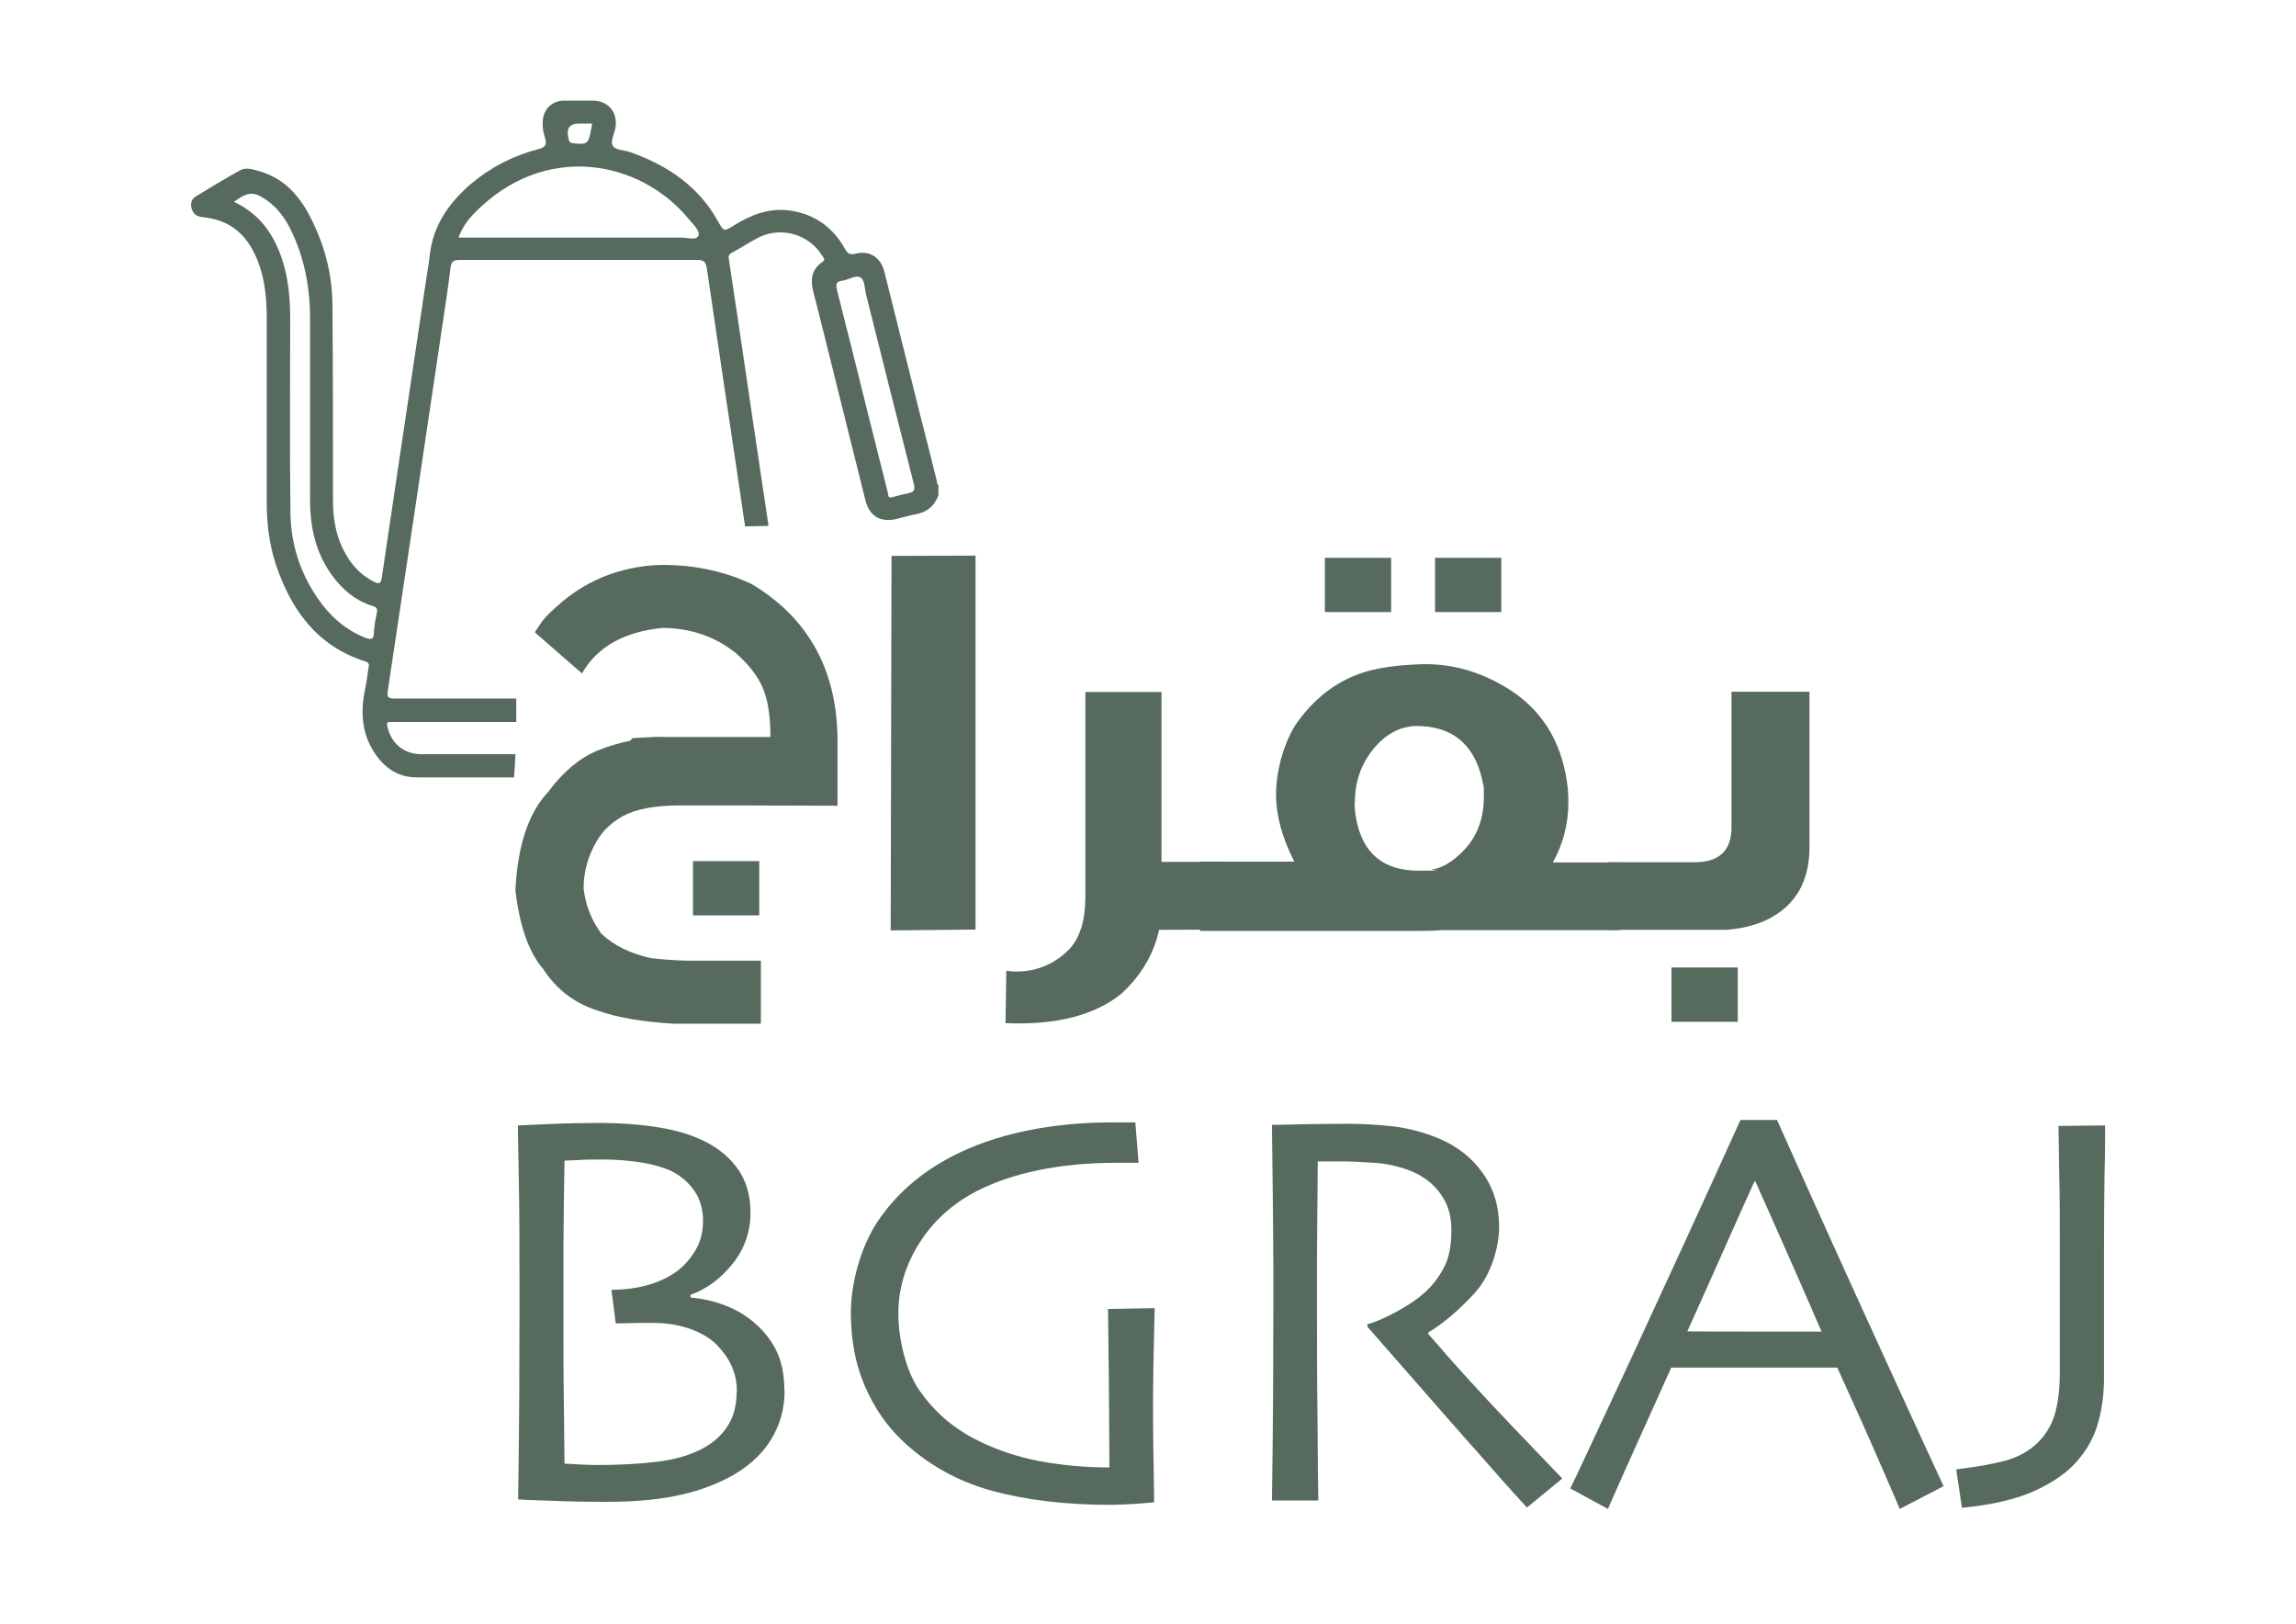
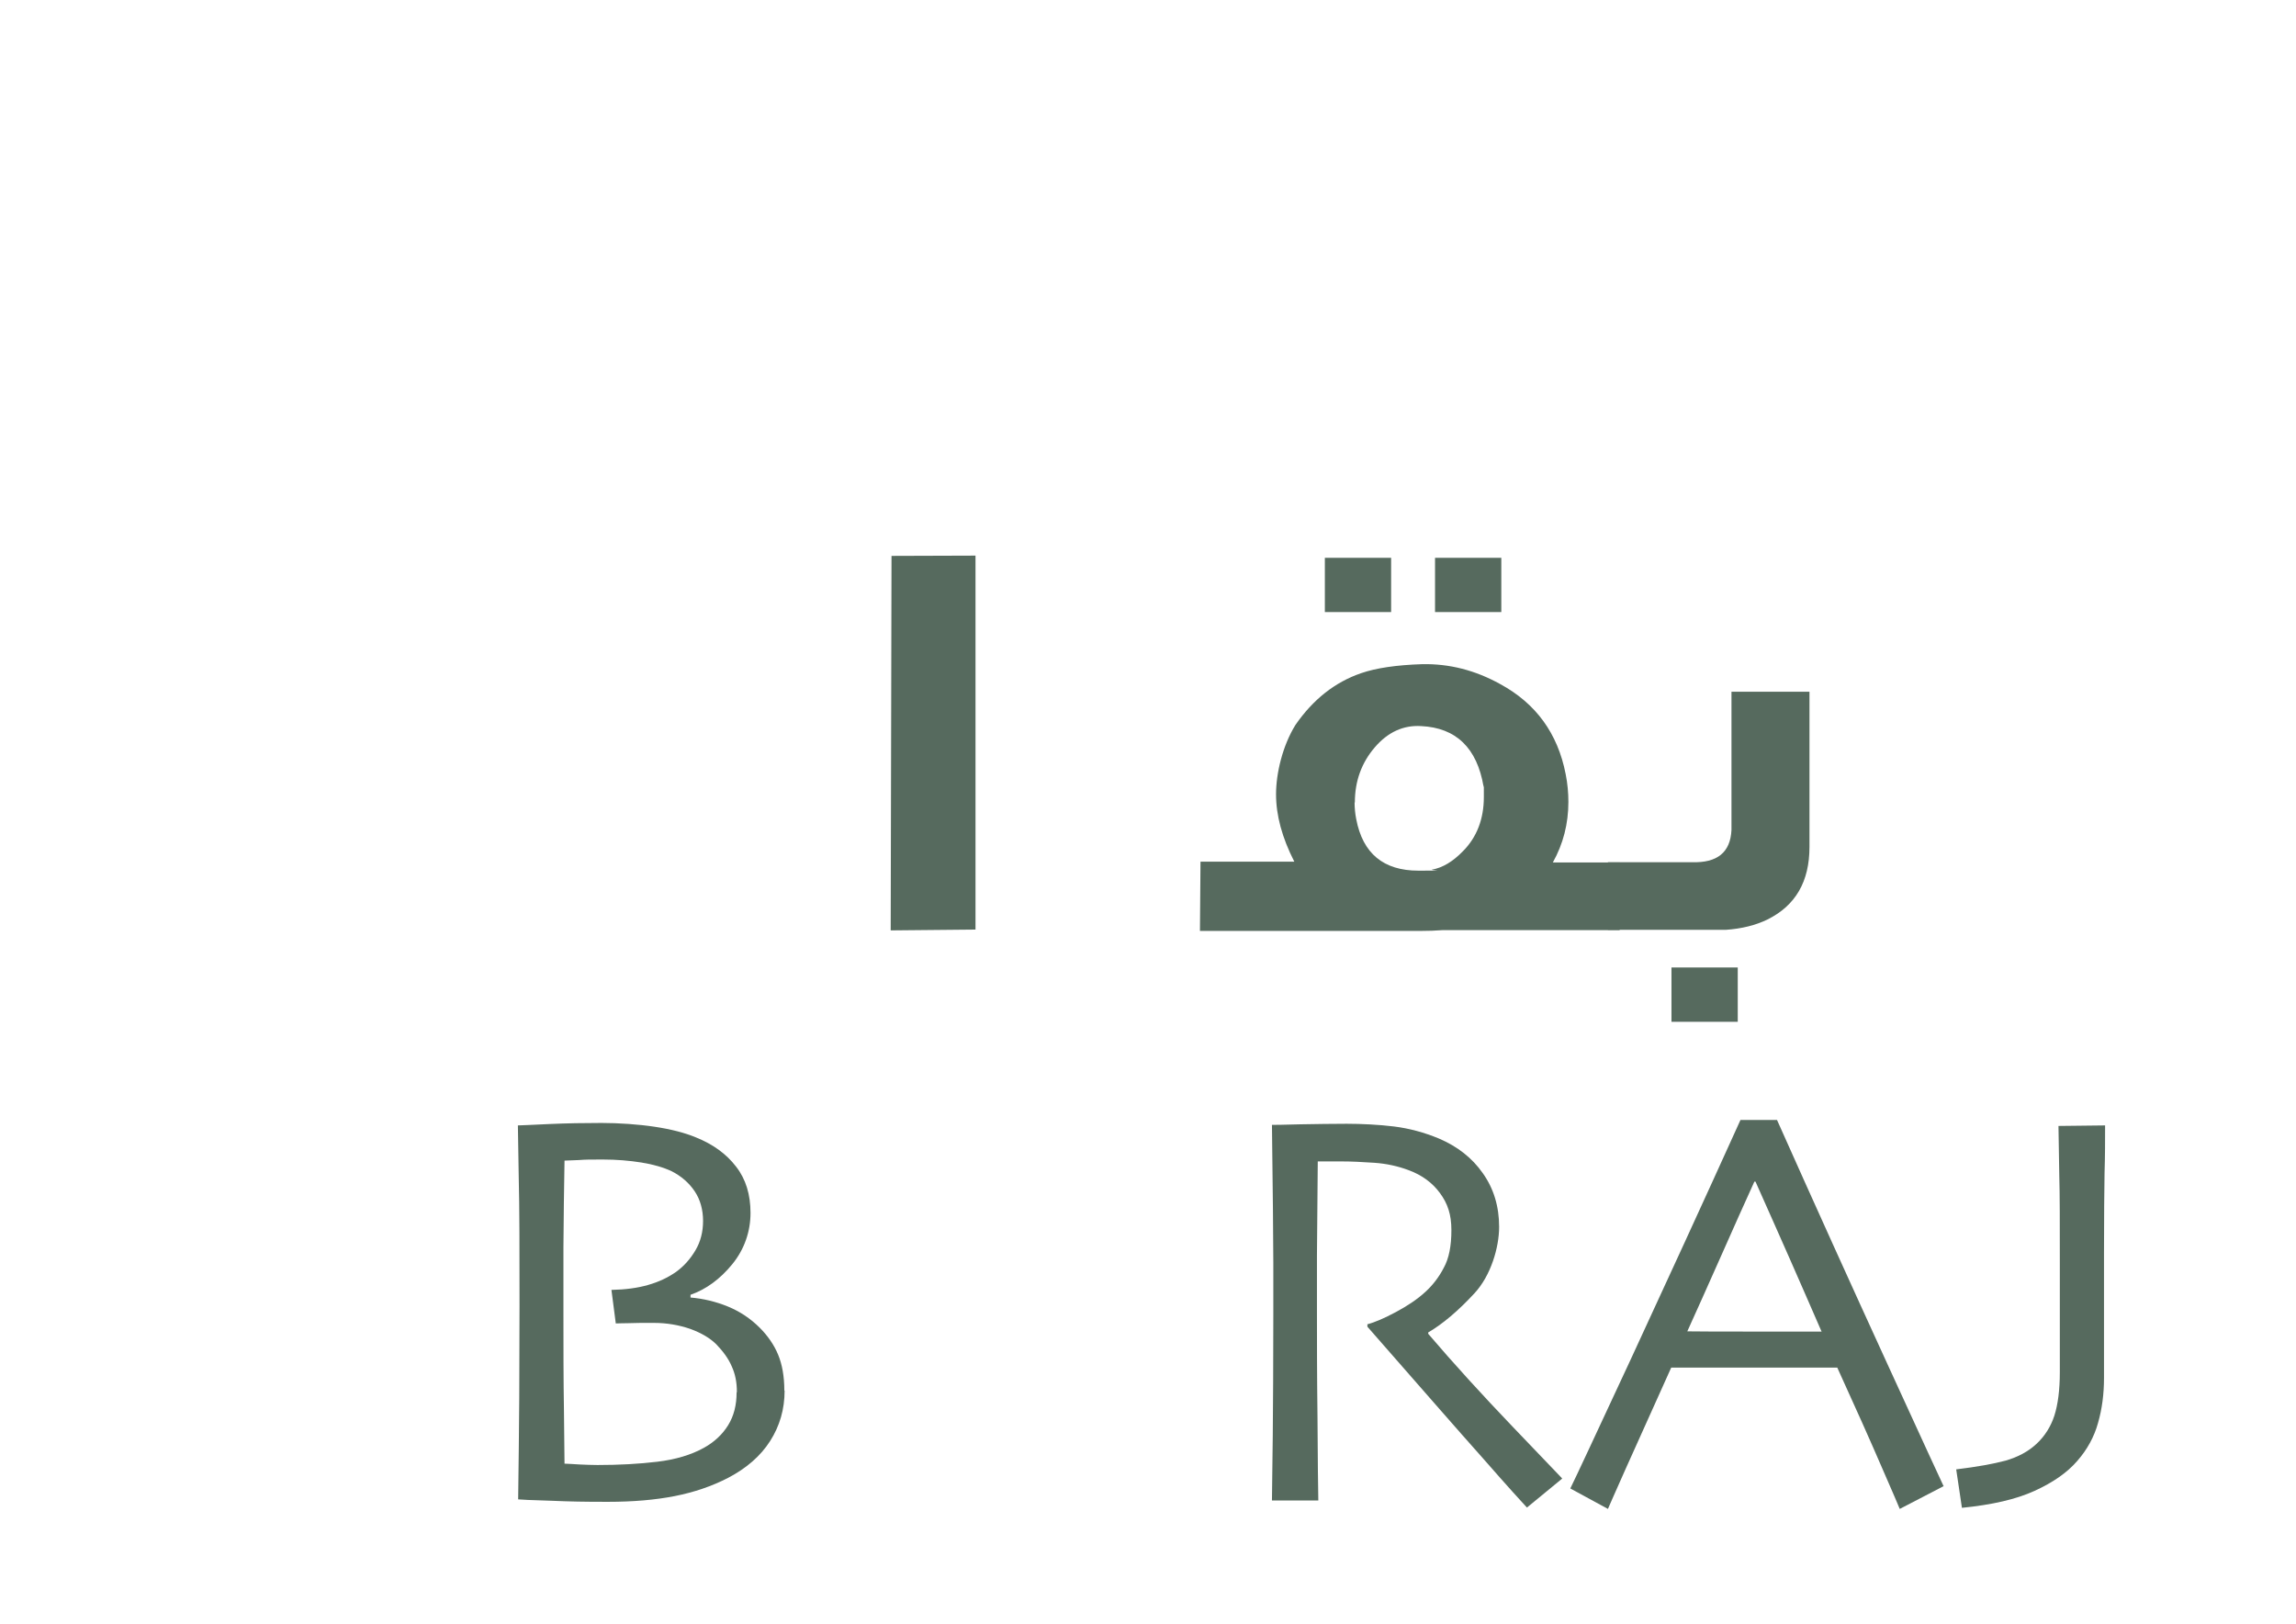
<svg xmlns="http://www.w3.org/2000/svg" id="Layer_1" data-name="Layer 1" version="1.1" viewBox="0 0 841.9 595.3">
  <defs>
    <style>
      .cls-1 {
        fill: #566a5e;
        stroke-width: 0px;
      }
    </style>
  </defs>
-   <path class="cls-1" d="M237.9,270.3c2.1-.2,4.3-.2,6.4-.1h38.2c0-6.3-.6-11.9-2.2-16.4-1.5-4.6-4.9-9.4-10.3-14.2-7.6-6.2-16.6-9.3-27-9.4-14.1,1.4-24,6.9-29.6,16.7l-17.3-15.1c1-1.4,1.8-2.7,2.6-3.9,1.7-2.2,4.4-4.7,7.8-7.6,9.5-7.8,20.7-12.2,33.6-13.1,12.7-.5,24.4,1.8,35.3,6.8,20.7,12.3,31.3,31.1,31.7,56.4v25c-.1,0-33.7-.1-33.7-.1h-24.4c-9.1,0-16,1.4-20.6,3.9-4.4,2.5-7.6,5.6-9.6,9.2-3.2,5.4-4.8,11.2-4.8,17.3.7,6.2,2.9,11.7,6.5,16.6,4.5,4.3,10.6,7.3,18.3,9,6.5.7,12.1,1,16.8.9h23.4v23.1h-32.2c-11.2-.7-20.2-2.2-27-4.6-8.7-2.6-15.6-7.7-20.6-15.4-5.3-6.2-8.7-15.8-10.2-28.9.8-16.4,4.8-28.5,12.2-36.3,5.2-7,11-11.9,17.3-14.7,4.2-1.7,8.3-3,12.5-3.8l1-1M254.3,315.7h24.1v19.9h-24.3v-19.9Z" />
  <polygon class="cls-1" points="326.9 203.8 357.7 203.7 357.7 340.8 326.6 341.1 326.9 203.8" />
-   <path class="cls-1" d="M425,340.9c-1.9,8.9-6.6,16.8-13.9,23.5-9.9,7.9-24,11.5-42.4,10.7l.3-19.2c1.3.2,2.5.3,3.6.3,7.6,0,14.2-2.8,19.6-8.3,3.9-4.3,5.8-10.7,5.8-19.3v-74.9h27.9v62.3h21.4v24.8" />
  <path class="cls-1" d="M440.2,315.9h34.4c-4.5-8.8-6.7-17-6.7-24.7s2.4-17.8,7.1-25.4c6.5-9.4,14.5-15.7,24.1-19,5.5-1.9,13-3,22.4-3.3,9.9-.2,19.4,2.2,28.6,7.3,13.1,7.1,21.1,18.1,24,33,.7,3.5,1,6.9,1,10.2,0,8-1.9,15.4-5.7,22.2h24.5v24.8h-64.8c-2.6.2-5.4.3-8.3.3h-80.8M485.8,204.5h24.3v19.9h-24.3v-19.9ZM496.7,294.2c0,2,.2,4.1.6,6.1,2.4,12.6,10,18.9,22.8,18.9s3.5-.1,5.1-.4c3.8-.7,7.5-2.9,11.2-6.7,5.1-5.1,7.7-11.8,7.7-19.9s0-2.4-.1-3.8c-2.4-14.2-10.1-21.6-22.9-22.2-6.5-.4-12.2,2.2-17,7.8-4.8,5.6-7.3,12.3-7.3,20.2M526.2,204.5h24.3v19.9h-24.3v-19.9Z" />
  <path class="cls-1" d="M634.9,253.6h28.6v56.9c0,12.7-5.1,21.5-15.4,26.6-4.3,2.1-9.4,3.4-15.4,3.8h-43.1v-24.8h30.8c9.3.3,14.1-3.6,14.5-11.8v-13.4M613.1,354.7h24.1v19.9h-24.3v-19.9Z" />
  <path class="cls-1" d="M287.7,509.8c0,6.9-1.8,13-5.3,18.5-3.5,5.5-8.7,10-15.4,13.5-6,3.1-12.5,5.3-19.6,6.7-7.1,1.4-15.3,2.1-24.5,2.1s-13.8-.1-20.9-.4c-7.2-.2-11.2-.4-12-.5.2-13.2.3-25.6.4-37.3,0-11.7.1-22.9.1-33.5,0-20.2,0-36.1-.3-47.9-.2-11.8-.3-17.9-.3-18.4,1,0,4.7-.2,11.4-.5,6.6-.3,13-.4,19.3-.4s13.6.5,19.5,1.4c6,.9,11,2.2,15.1,3.9,6.2,2.5,11.1,6,14.7,10.7,3.6,4.6,5.3,10.3,5.3,17s-2.2,13.3-6.7,18.8c-4.5,5.5-9.6,9.2-15.3,11.2v1c4.7.4,9.3,1.5,13.7,3.3,4.4,1.8,8.3,4.4,11.7,7.8,2.9,2.9,5.2,6.2,6.7,9.8,1.5,3.6,2.3,8,2.3,13.2M270.2,510.3c0-3.5-.6-6.6-1.9-9.4-1.2-2.8-3.1-5.4-5.6-8-2.3-2.3-5.5-4.2-9.6-5.7-4.1-1.4-8.5-2.2-13.3-2.2s-6.9,0-9.3.1c-2.4,0-3.9.1-4.7.1l-1.6-12.3c5.1-.1,9.6-.7,13.4-1.8,3.9-1.1,7.3-2.7,10.3-4.8,2.9-2.1,5.2-4.7,7.1-7.9,1.9-3.2,2.8-6.8,2.8-10.8s-1-7.8-3.1-10.9c-2.1-3.1-4.9-5.5-8.4-7.3-3-1.4-6.7-2.5-11.1-3.2-4.4-.7-9.1-1.1-14.1-1.1s-6.2,0-8.9.2c-2.7.1-4.4.2-5.2.2-.2,10-.3,20.7-.4,31.9,0,11.3,0,19.4,0,24.5,0,11.8,0,23.7.2,35.6.1,11.9.2,18.3.2,19.1,1.4,0,3.2.2,5.5.3,2.3.1,4.5.2,6.6.2,7.9,0,15.2-.4,21.9-1.2,6.7-.8,12.4-2.5,17.1-5.1,3.8-2.1,6.8-4.9,8.9-8.3,2.1-3.4,3.1-7.4,3.1-12" />
-   <path class="cls-1" d="M423.4,479.6c-.1,4.9-.3,10.7-.4,17.3-.1,6.6-.2,12.1-.2,16.4,0,6.9,0,14.7.2,23.2.1,8.5.2,13.3.2,14.3-.6,0-2.7.2-6.2.5-3.5.2-6.9.4-10.2.4-16.3,0-30.8-1.8-43.3-5.2-12.5-3.5-23.4-9.6-32.6-18.3-5.7-5.4-10.3-12-13.7-19.9-3.5-7.9-5.2-17-5.2-27.1s3.3-23.7,9.9-33.5c6.6-9.8,15.7-17.8,27.3-23.8,7.9-4.1,16.9-7.2,26.9-9.3,10.1-2.1,20.5-3.1,31.4-3.1s3.3,0,4.8,0c1.5,0,2.8,0,4,0l1.2,14.8c-.3,0-1.4,0-3.3,0-1.9,0-3.5,0-4.6,0-10.5,0-20.1.9-28.8,2.7-8.7,1.8-16.3,4.4-22.9,7.8-8.9,4.7-15.8,11-20.9,19.1-5,8-7.6,16.6-7.6,25.6s2.6,21,7.9,28.5c5.3,7.5,12,13.4,20.4,17.7,7.4,3.8,15.3,6.4,23.5,8,8.3,1.5,16.8,2.3,25.6,2.3,0-1.1,0-6.4-.1-16,0-9.6-.2-23.6-.4-42.1" />
  <path class="cls-1" d="M572.8,542.1l-12.9,10.6c-1.5-1.6-6.9-7.5-16-17.9-9.2-10.3-23.3-26.5-42.5-48.4v-.9c2.7-.7,6.2-2.2,10.5-4.5,4.3-2.3,8-4.8,10.9-7.5,2.5-2.3,4.8-5.2,6.6-8.7,1.9-3.4,2.8-8,2.8-13.8s-1.4-9.8-4.2-13.6c-2.8-3.8-6.6-6.6-11.5-8.4-4-1.5-8.2-2.4-12.6-2.7-4.4-.3-8.4-.5-12.1-.5s-4.4,0-5.7,0c-1.3,0-2.3,0-2.9,0-.1,13-.2,24.5-.3,34.5,0,10,0,17,0,21.1,0,9.4,0,22.2.2,38.3.1,16.1.2,26.3.3,30.4h-17c0-4.1.2-12.1.3-23.9.1-11.8.2-26.6.2-44.2v-19c0-9.3-.2-26.1-.5-50.6.7,0,4.1,0,10.3-.2,6.2-.1,11.9-.2,17.1-.2s11.8.3,17.4,1c5.6.7,11.1,2.2,16.4,4.4,6.8,2.9,12.2,7.1,16.1,12.7,4,5.6,6,12.2,6,19.7s-3,17.8-9,24.3c-6,6.5-11.7,11.3-17,14.4v.5c9.4,11,19.7,22.3,30.9,34,11.2,11.7,17.2,18,18.1,18.9" />
  <path class="cls-1" d="M712.6,544.9l-16,8.3c-.3-.8-2.5-5.9-6.6-15.3-4.1-9.5-9.5-21.6-16.3-36.5h-60.9c-7.2,16-12.8,28.4-16.7,37.1-3.9,8.8-6.1,13.7-6.5,14.7l-13.8-7.5c1.8-3.6,9.1-19.3,22.1-47.2,12.9-27.9,26.4-57.2,40.3-87.9h13.4c13.7,30.7,27.2,60.5,40.4,89.3,13.2,28.8,20.1,43.8,20.7,45M667.9,488.1c-3.6-8.4-7.5-17.1-11.5-26.3-4-9.1-8.3-18.7-12.7-28.6h-.4c-3.5,7.6-7.6,16.9-12.5,27.9-4.9,11-8.9,20-12.1,27h0c0,.1,49.3.1,49.3.1h0Z" />
  <path class="cls-1" d="M771.9,412.6c0,5.4,0,11.3-.2,17.5-.1,6.2-.2,16-.2,29.2v45.8c0,5.9-.7,11.4-2.2,16.6-1.4,5.1-4,9.8-7.6,13.9-3.7,4.3-8.9,7.9-15.7,11-6.8,3.1-15.6,5.1-26.6,6.2l-2.1-14.1c7.5-.9,13.6-2,18.1-3.2,4.5-1.3,8.3-3.3,11.4-6.2,3-2.8,5.2-6.3,6.5-10.3,1.3-4.1,2-9.4,2-15.9s0-14,0-20.8c0-6.8,0-13.3,0-19.3,0-14.6,0-25.3-.2-32-.1-6.7-.2-12.8-.3-18.2" />
-   <path class="cls-1" d="M343.6,176.7c-2.1-8.5-4.2-16.9-6.4-25.4-4.3-17.2-8.6-34.4-12.9-51.6-1.3-5.3-5.4-8-10.6-6.7-2,.5-2.9,0-3.9-1.8-4.4-7.9-11.1-12.7-20.1-14-7.6-1.1-14.2,1.5-20.5,5.4-3.8,2.4-3.8,2.3-6-1.6-7.2-12.9-18.6-20.4-32-25.2-2.2-.8-5.3-.7-6.4-2.2-1.2-1.7.5-4.5.9-6.9.8-5.7-2.7-9.8-8.4-9.8-3.5,0-7,0-10.4,0-4.5,0-7.7,3.1-7.9,7.7-.1,2,.2,4,.8,5.8.8,2.6.3,3.6-2.5,4.3-9.2,2.4-17.5,6.7-24.7,12.8-8,6.9-13.8,15.1-15,26-.4,3.6-1.1,7.2-1.6,10.8-3.5,23.5-7,46.9-10.5,70.4-1.8,12.3-3.7,24.7-5.5,37.1-.3,2.2-1,2.4-2.8,1.5-5.3-2.6-8.9-6.8-11.4-12-2.8-5.6-3.7-11.7-3.7-17.9,0-23.9,0-47.8-.2-71.8-.1-11.8-3.2-22.9-8.8-33.3-4-7.4-9.6-13.1-17.9-15.5-2.4-.7-5-1.6-7.3-.3-5.4,3-10.8,6.3-16.1,9.5-1.5.9-2,2.5-1.6,4.2.4,1.8,1.6,3,3.4,3.3.7.1,1.4.2,2.1.3,8.2,1.1,13.9,5.6,17.5,12.9,3.7,7.5,4.6,15.5,4.6,23.7,0,22.6,0,45.2,0,67.7,0,7.7.9,15.3,3.3,22.7,5.6,16.7,15.1,30.1,32.9,35.7,1.2.4,1.4,1,1.2,2.1-.5,2.6-.7,5.3-1.3,7.9-1.7,8-1.4,15.8,3.1,23,3.7,5.8,8.7,9.5,15.8,9.5,11.9,0,23.8,0,35.7,0,.2-2.8.4-5.7.5-8.5-11.5,0-22.9,0-34.4,0-6.6,0-11.3-4-12.6-10.4-.2-1.2,0-1.4,1.1-1.4.6,0,1.2,0,1.9,0h44.3c0-2.9,0-5.7,0-8.6-14.9,0-29.8,0-44.7,0-2.5,0-2.7-.8-2.4-2.9,6.8-45.1,13.5-90.1,20.2-135.2,1-6.6,2-13.2,2.8-19.9.3-2.2,1.1-2.8,3.4-2.8,29,0,58,0,87,0,2.6,0,3.2.8,3.6,3.2,3.6,24.7,7.3,49.4,11,74.1,1,6.8,2,13.6,3,20.4,2.9,0,5.8-.2,8.6-.2-2-13.4-4-26.9-6-40.3-2.8-19.1-5.6-38.1-8.5-57.2-.2-1.1-.3-2,1-2.6,3.4-1.8,6.6-4,10-5.7,8.3-4.1,18.5-1,23.2,6.8.4.7,1.4,1.3.1,2.2-4.2,2.9-4.5,6.7-3.3,11.3,3.1,11.8,5.9,23.7,8.9,35.5,3.4,13.5,6.7,27,10.1,40.5,1.5,6,5.5,8.4,11.7,6.9,2.2-.5,4.3-1.2,6.5-1.6,4.3-.7,7.1-3,8.6-7v-3.7c-.5-.3-.5-.9-.6-1.4M138.2,224.6c-.5,2.4-1,4.9-1.1,7.4,0,2.7-1.3,2.5-3.2,1.8-7.3-2.9-12.9-7.9-17.3-14.3-6.6-9.5-10-20.2-10.1-31.6-.3-23.8-.1-47.6-.1-71.5,0-9.5-1.2-18.9-5.5-27.5-3.3-6.6-8.1-11.6-15.1-14.9,5.1-3.8,7.3-3.9,12-.6,3.7,2.6,6.4,6.1,8.5,10.2,5.3,10.5,7.4,21.7,7.4,33.3,0,22.1,0,44.2,0,66.4,0,9.9,2,19.1,7.8,27.3,3.9,5.4,8.7,9.6,15.2,11.6,1.4.4,1.8,1,1.5,2.5M212.5,45.3h4.6c-.1.9-.2,1.6-.4,2.3-.9,5.2-1.4,5.5-6.7,4.9-1.5-.2-1.3-1.1-1.6-2q-1.2-5.2,3.9-5.2M256,86.5c-.7,1.7-4,.6-6.1.6-26.2,0-52.5,0-78.7,0h-3.1c1.4-3.7,3.5-6.6,6-9.1,25.2-25.8,60.4-19.9,78.8,2.7,1.5,1.8,3.9,4.1,3.2,5.8M333,180.9c-2,.3-4,.9-6.3,1.5-1.2.1-1-1.2-1.2-2-2.5-9.9-5-19.9-7.5-29.8-3.7-14.8-7.3-29.5-11.1-44.3-.5-2.1-.3-3.1,2-3.4,2.3-.3,4.9-2.2,6.6-1.2,1.7,1,1.5,4.2,2.1,6.4,5.8,23.1,11.6,46.3,17.5,69.4.5,2.1.1,3-2.1,3.3" />
</svg>